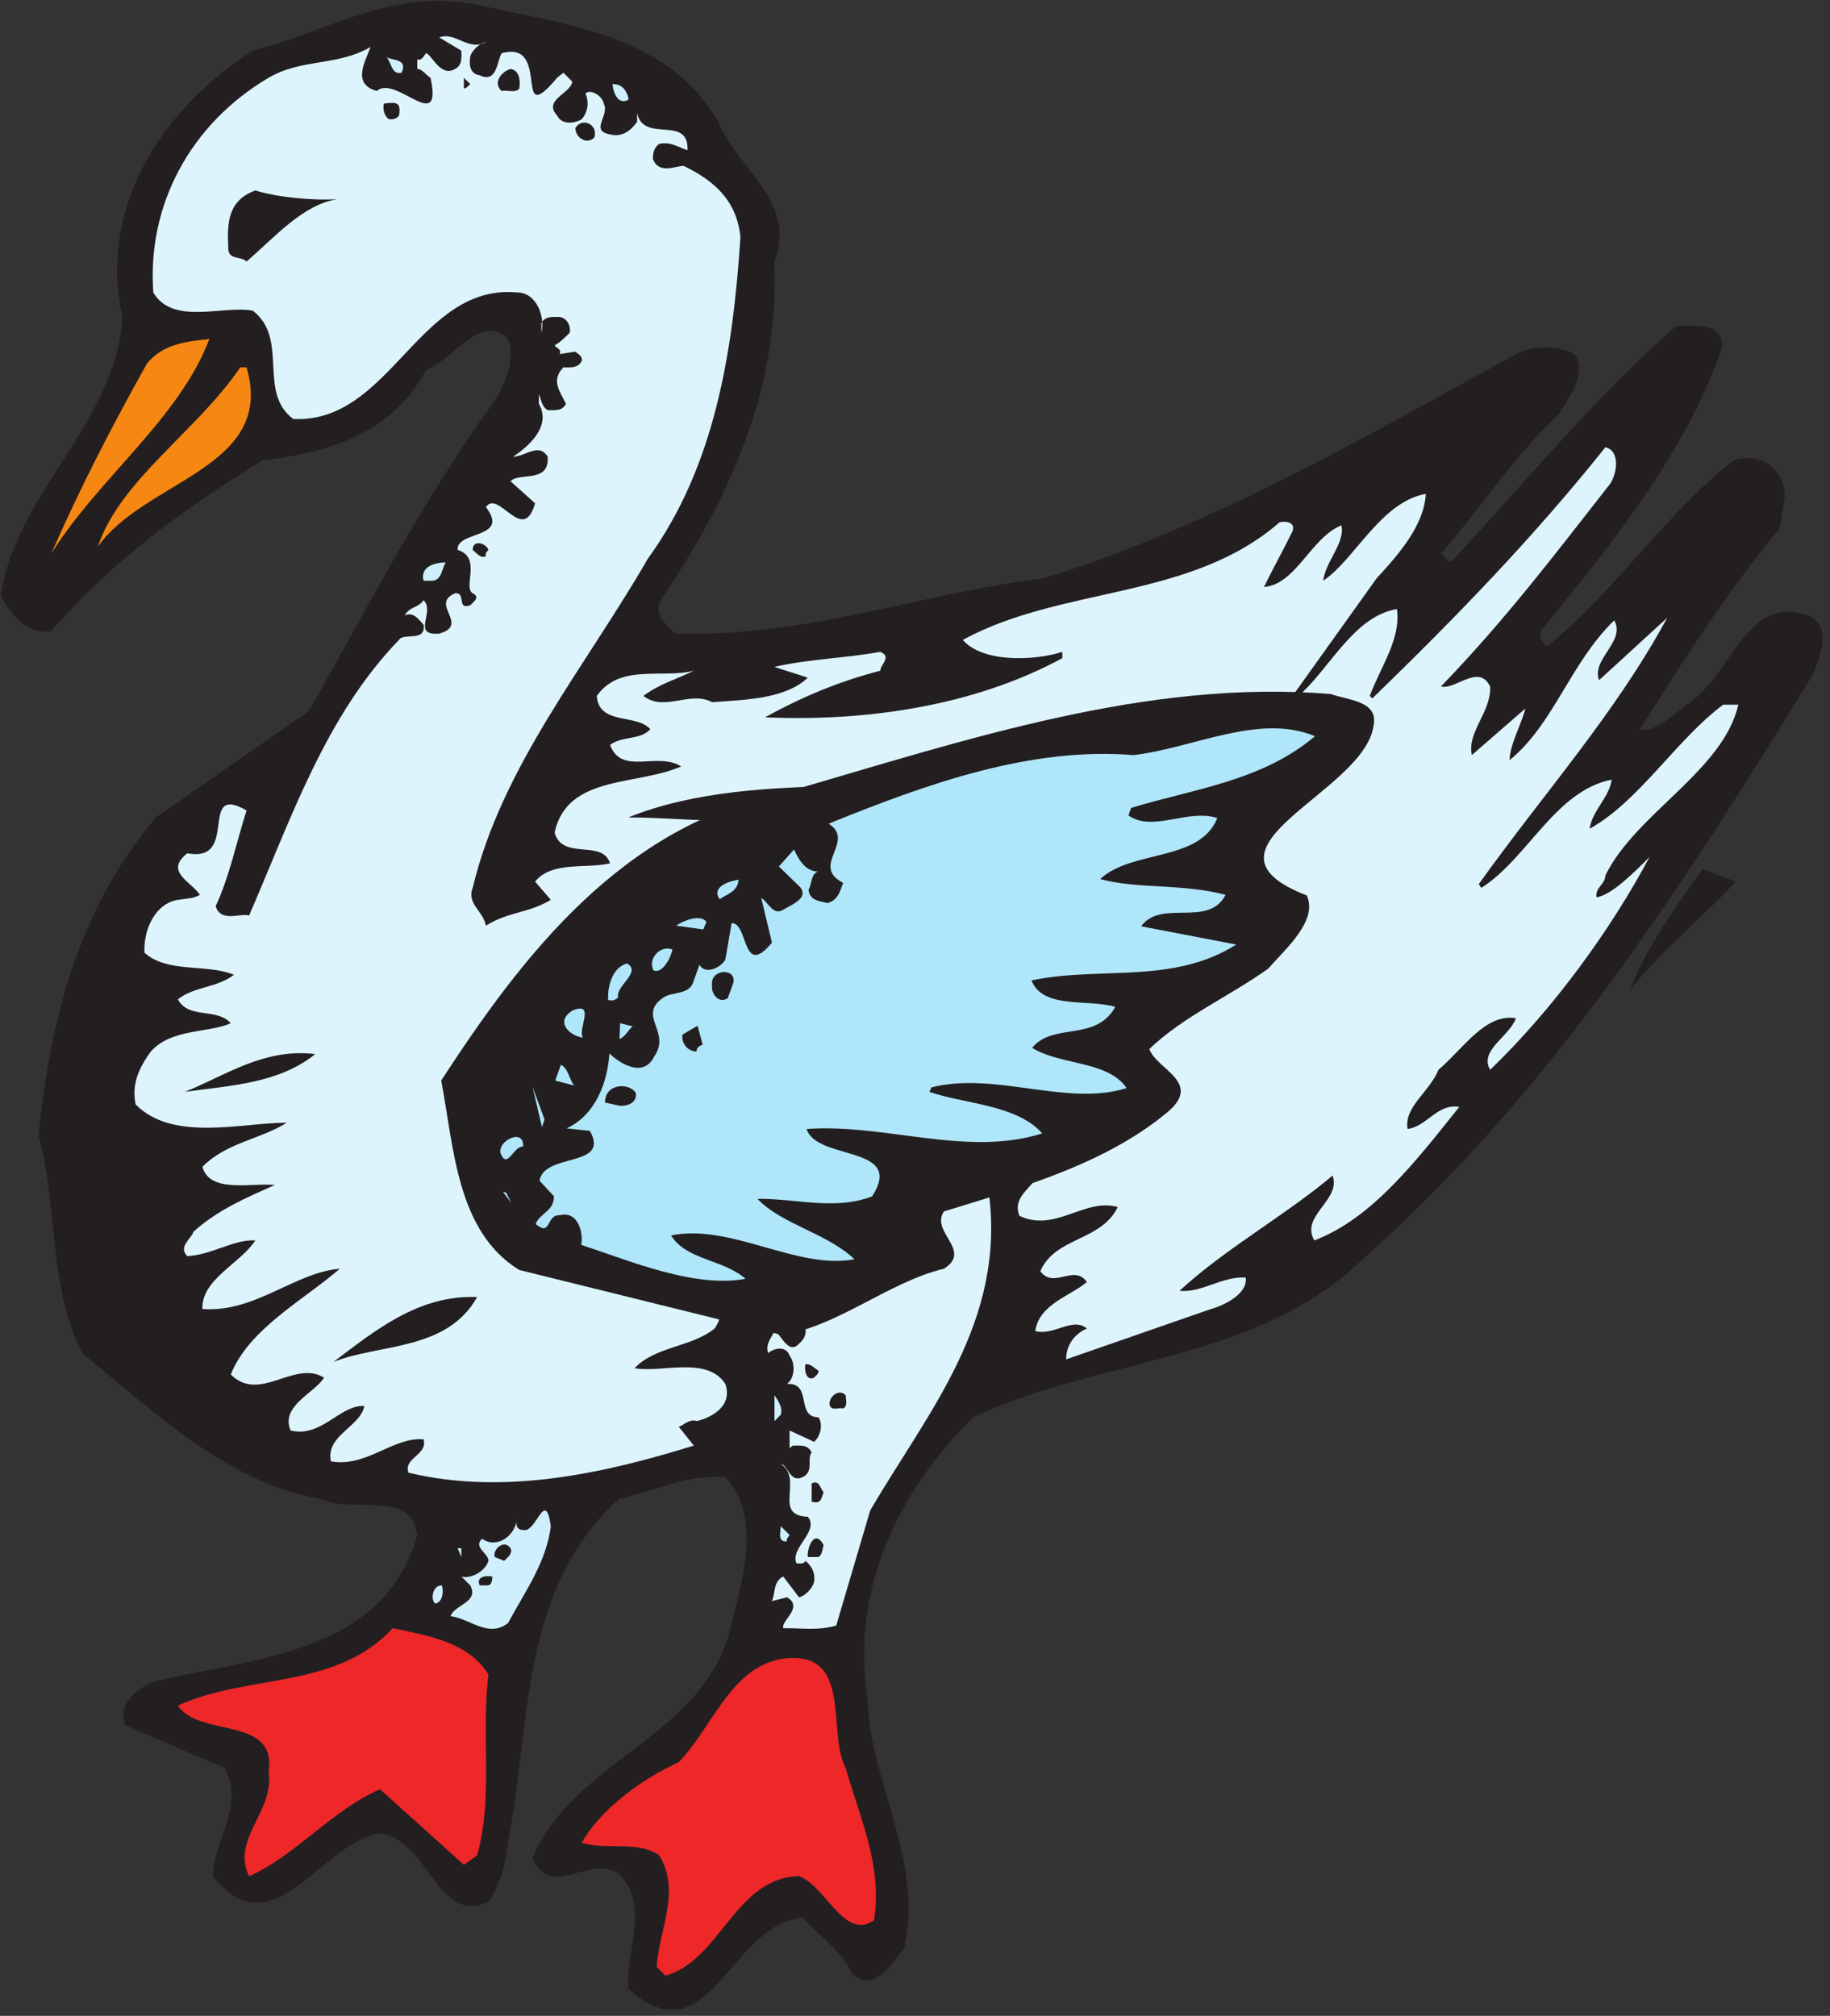
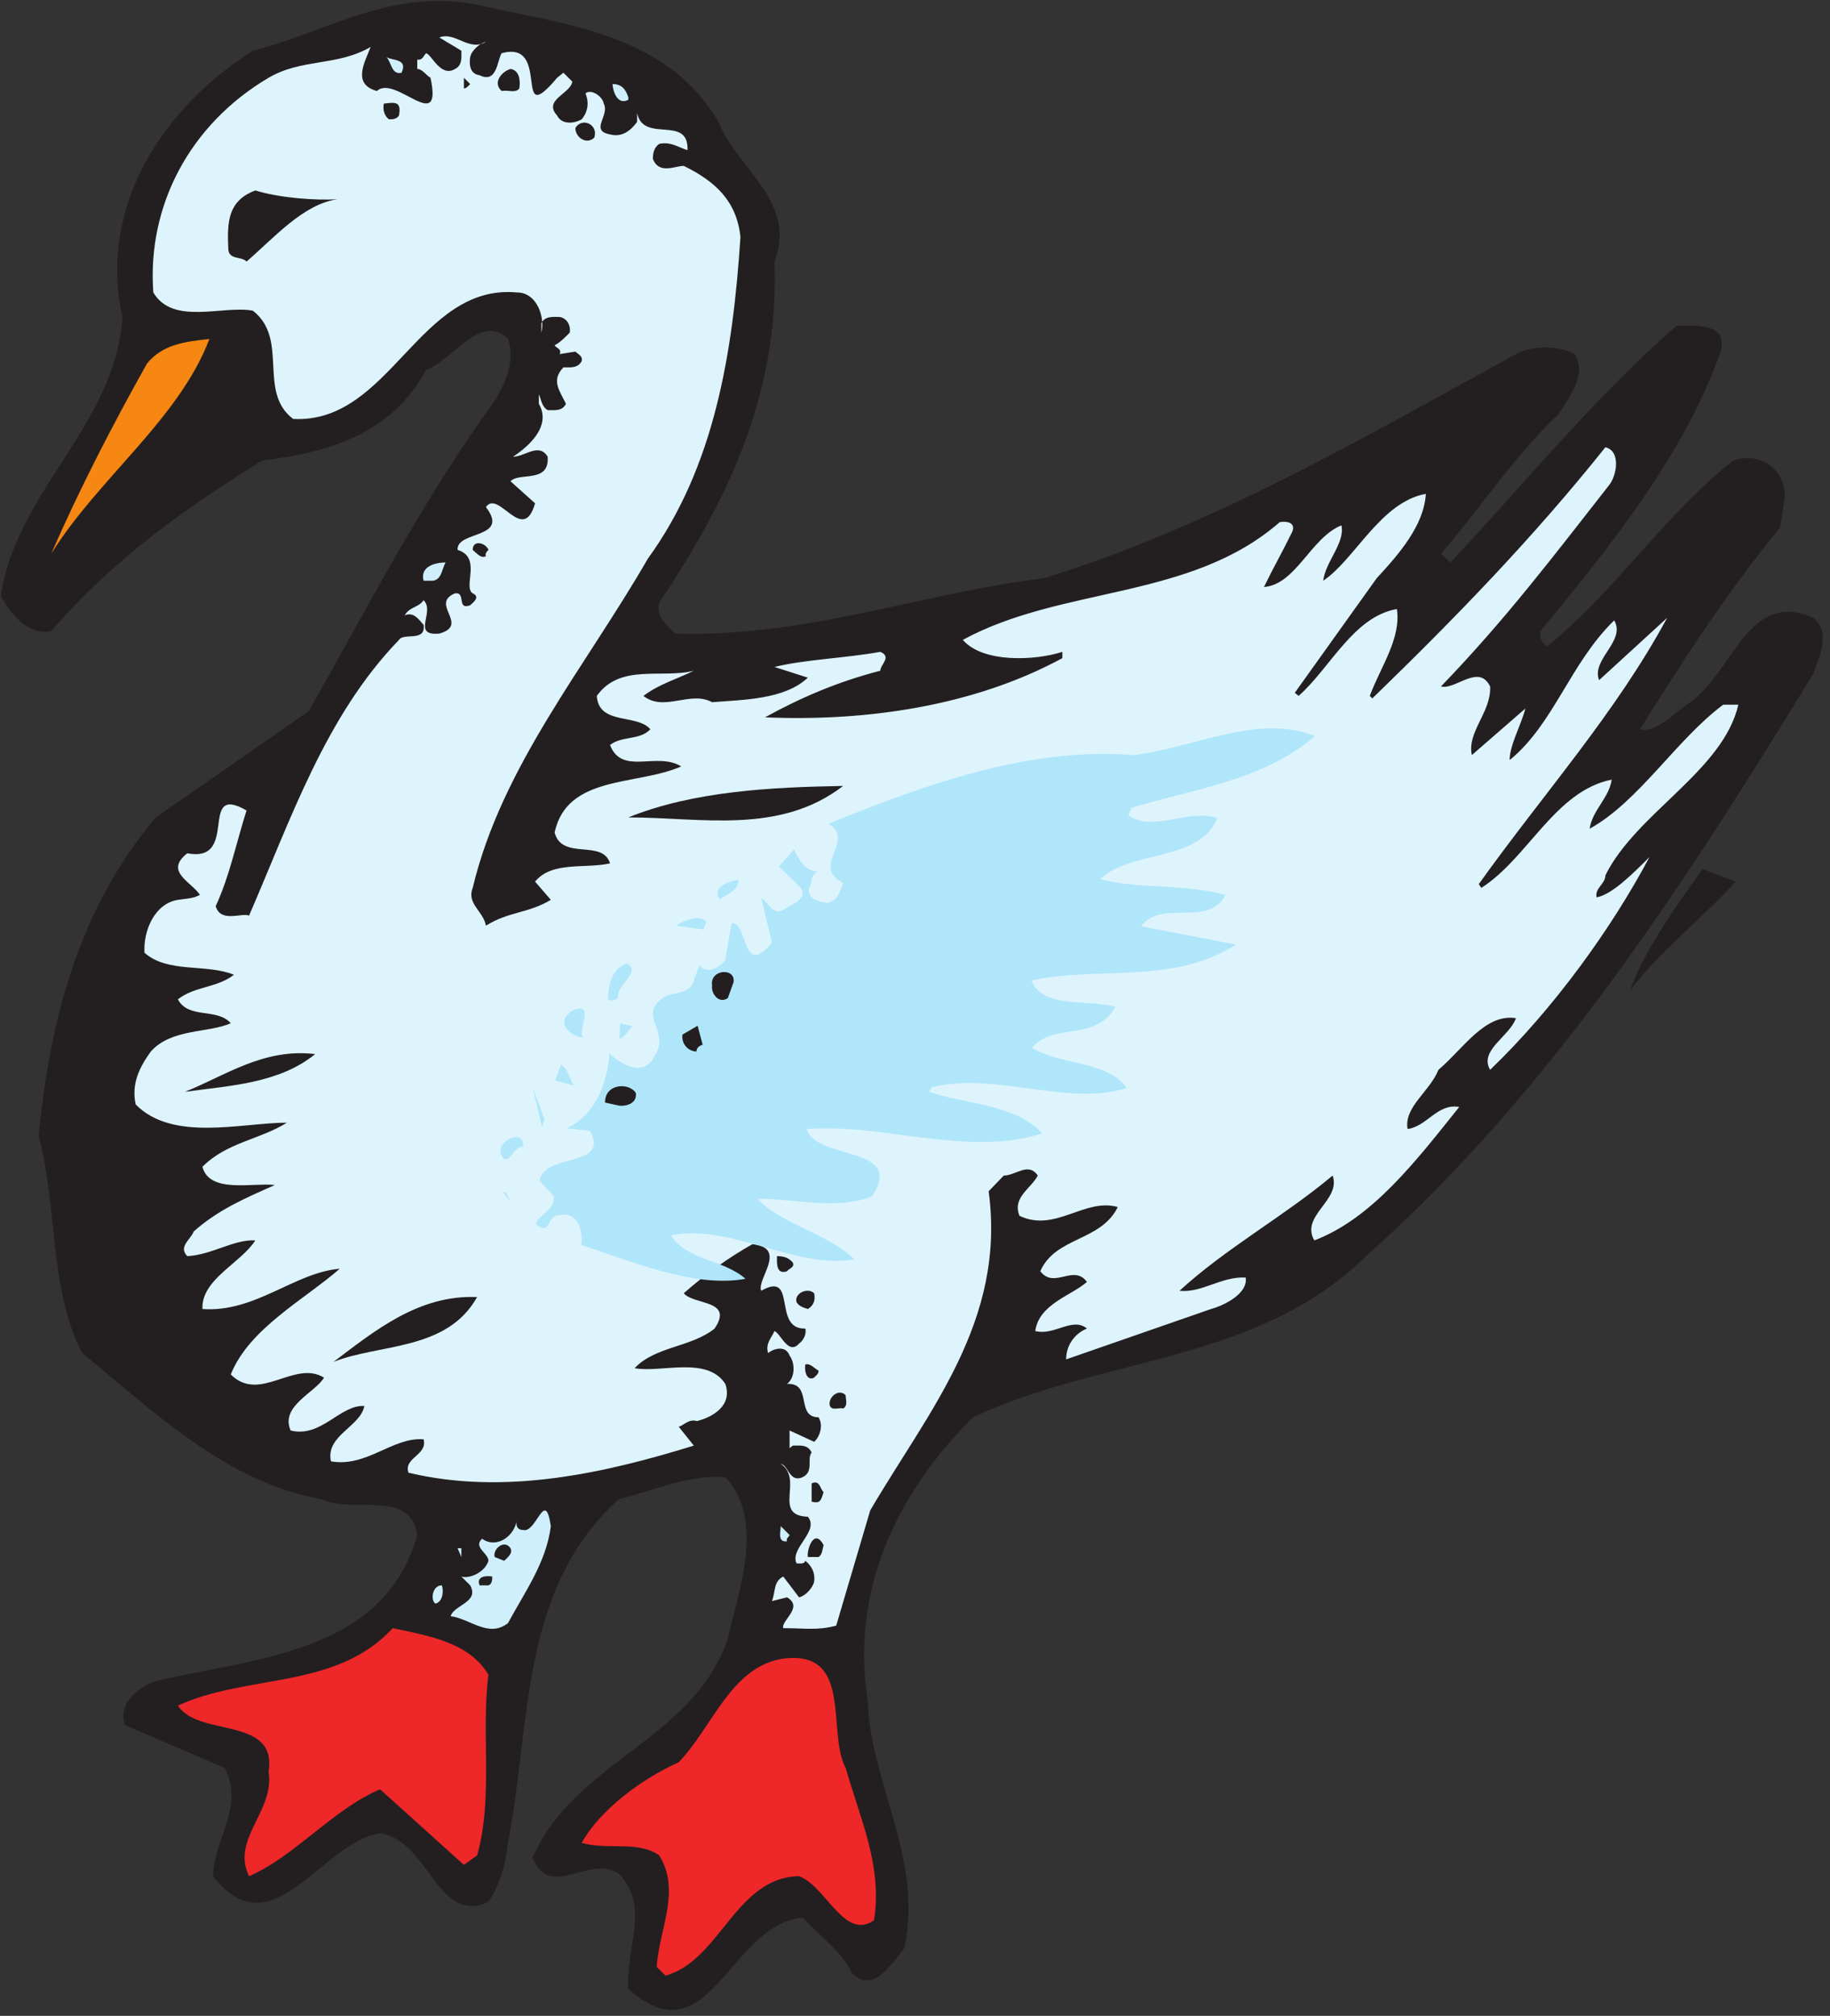
<svg xmlns="http://www.w3.org/2000/svg" xmlns:ns1="http://www.inkscape.org/namespaces/inkscape" xmlns:ns2="http://sodipodi.sourceforge.net/DTD/sodipodi-0.dtd" id="svg26409" version="1.1" ns1:version="0.48.1 " width="246.25" height="271.25" xml:space="preserve" ns2:docname="Goose_10.pdf">
  <rect width="100%" height="100%" fill="#333333" stroke="none" />
  <defs id="defs26413" />
  <ns2:namedview pagecolor="#ffffff" bordercolor="#666666" borderopacity="1" objecttolerance="10" gridtolerance="10" guidetolerance="10" ns1:pageopacity="0" ns1:pageshadow="2" ns1:window-width="640" ns1:window-height="480" id="namedview26411" showgrid="false" ns1:zoom="1.0728111" ns1:cx="123.125" ns1:cy="135.625" ns1:window-x="422" ns1:window-y="104" ns1:window-maximized="0" ns1:current-layer="g26417" />
  <g id="g26417" ns1:groupmode="layer" ns1:label="Goose_10" transform="matrix(1.25,0,0,-1.25,0,271.25)">
    <g id="g26419" transform="scale(0.24,0.24)">
      <path d="m 322.23,849.52 c 8.196,-20.891 35.606,-35.856 25.149,-62.676 2.262,-59.012 -20.91,-107.008 -51.711,-153.028 -1.695,-6.211 3.391,-9.882 7.066,-13.836 59.621,-1.695 109.918,18.071 165.586,24.848 74.883,23.149 142.7,62.676 211.649,100.512 7.062,3.953 19.215,3.953 26.277,0 5.652,-8.754 -1.976,-18.637 -7.062,-26.824 -19.782,-18.633 -34.758,-41.786 -52.844,-62.68 l 0,0 4.238,-3.949 0,0 c 31.649,33.597 64.711,74.254 101.445,106.156 8.196,0 23.172,1.695 19.782,-11.574 -16.391,-46.024 -48.321,-85.832 -80.817,-125.36 -0.566,-2.257 0,-5.082 3.11,-6.773 31.082,25.41 52.558,59.008 83.355,83.289 12.719,4.234 23.172,-4.52 23.172,-16.094 l 0,0 -2.258,-14.117 0,0 c -23.738,-28.797 -43.519,-59.574 -62.734,-90.348 7.066,-1.695 15.262,7.059 20.91,11.012 20.91,13.27 26.848,52.231 56.801,38.961 8.191,-6.492 2.543,-17.504 0,-25.129 C 757.109,510.434 696.922,415.57 612.715,340.75 564.113,292.754 493.754,295.578 436.391,268.473 401.633,233.746 381.57,190.266 389.199,141.422 390.332,104.434 414.352,70.273 405.59,30.18 400.223,24.25 392.027,9.289 382.137,19.168 c -4.52,9.883 -14.977,16.941 -22.039,24.848 -33.063,-2.824 -41.821,-64.375 -78.274,-31.906 -1.133,19.199 9.891,36.707 -4.238,51.668 -13.848,8.754 -30.52,-12.141 -38.715,7.059 18.652,43.48 72.34,52.797 87.598,98.535 5.086,22.024 16.672,53.363 -1.129,72.277 -17.52,1.129 -31.93,-6.21 -47.754,-9.878 C 232.938,191.395 238.309,131.539 227.852,77.613 226.723,67.731 224.461,59.262 219.094,51.074 195.922,40.625 192.531,78.742 170.488,81.848 144.211,78.176 122.172,28.484 95.609,62.648 c 0,16.094 14.411,31.34 5.086,48.563 l 0,0 -44.648,19.199 0,0 c -3.391,9.883 5.938,16.938 13.848,19.762 44.083,10.449 102.293,12.141 117.266,65.504 -2.824,20.89 -29.668,9.316 -42.949,16.094 -41.82,7.058 -74.883,38.96 -107.379,65.5 -14.976,29.082 -11.02,66.351 -19.496,97.406 5.086,52.797 18.367,102.488 52.559,142.863 l 0,0 68.665,47.715 0,0 c 26.562,46.867 50.863,94.582 83.359,139.191 4.805,7.907 9.324,17.789 5.934,27.668 -12.149,12.141 -24.301,-9.316 -36.735,-13.832 C 175.578,709.199 146.473,701.012 117.648,697.625 84.023,676.73 51.527,654.145 22.988,621.109 12.531,618.852 4.336,629.297 0.383,636.922 6.879,683.223 52.094,714 54.918,761.996 c -11.02,48.844 17.52,93.453 58.492,119.43 34.473,8.75 64.426,29.644 104.551,19.762 C 254.414,893 299.625,888.484 322.23,849.52 l 0,0" style="fill:#231f20;fill-opacity:1;fill-rule:nonzero;stroke:none" id="path26421" />
      <path d="m 217.961,885.379 c -2.824,-0.566 -6.496,-3.953 -7.063,-6.777 -0.566,-3.672 0,-7.625 4.239,-8.188 7.91,-3.953 7.91,7.059 9.89,9.883 22.606,6.211 4.52,-35.293 24.868,-11.012 l 0,0 2.824,2.258 3.957,-3.953 0,0 c -0.567,-5.363 -13.281,-8.188 -6.781,-15.246 2.257,-4.516 8.191,-3.387 11.019,-1.696 2.824,3.391 3.391,7.625 1.695,11.579 2.262,2.257 7.629,-1.129 8.196,-4.52 2.824,-5.363 -6.5,-12.137 2.824,-13.832 5.371,-1.414 9.324,1.695 12.152,5.645 l 0,3.953 c 2.824,-13.832 23.168,-0.563 22.606,-16.657 -3.957,1.129 -7.348,3.954 -12.719,2.825 -2.258,-1.696 -2.824,-3.953 -2.824,-6.778 2.824,-7.058 9.89,-3.105 13.847,-3.105 13.844,-6.778 23.735,-15.528 25.43,-31.906 -3.391,-51.95 -11.586,-103.051 -41.539,-144.274 -27.973,-48.562 -65.555,-93.168 -78.555,-147.66 -2.824,-7.059 4.805,-10.445 5.934,-16.941 10.457,6.496 18.652,5.363 29.105,11.578 l 0,0 -7.062,8.187 0,0 c 7.629,9.317 22.605,5.645 33.625,8.188 -3.391,11.011 -21.477,1.129 -24.867,13.832 5.652,25.976 37.019,20.894 56.797,29.648 -11.02,6.774 -26.559,-4.238 -31.93,9.598 5.371,4.234 13.281,1.976 18.086,7.058 -5.934,7.059 -23.172,1.696 -24.02,14.965 10.453,14.68 29.106,7.621 43.516,11.293 -7.348,-3.672 -15.543,-5.929 -22.606,-11.293 9.325,-7.343 20.911,2.539 30.801,-2.824 13.844,1.129 32.496,1.129 42.949,11.012 l 0,0 -14.976,4.797 0,0 c 13.848,3.39 31.934,3.953 47.473,6.777 5.371,-2.258 0,-5.648 0,-8.469 -18.649,-4.801 -35.321,-11.859 -51.711,-20.894 45.496,-1.977 93.816,5.082 133.375,26.539 l 0,2.824 c -12.153,-3.953 -35.606,-5.082 -44.649,5.363 44.649,24.282 102.012,17.789 142.137,52.797 2.824,0.567 7.344,0 5.652,-4.234 -3.957,-8.188 -8.761,-16.656 -12.718,-24.844 14.41,1.129 20.91,22.02 34.757,27.668 1.696,-7.906 -7.062,-16.094 -8.195,-24.844 14.129,9.317 25.715,35.289 46.059,38.961 -0.848,-14.117 -11.868,-26.824 -22.039,-37.832 l 0,0 -36.735,-51.387 1.695,-1.41 0,0 c 14.129,12.422 24.583,35.574 44.083,38.961 1.976,-13.269 -7.348,-25.976 -12.153,-38.961 l 0,0 1.133,-1.129 0,0 c 37.863,36.703 72.055,71.993 104.551,112.653 7.062,-1.696 5.086,-12.707 1.695,-16.942 -25.434,-32.468 -46.344,-60.136 -75.449,-90.347 6.5,-1.696 16.957,10.445 22.043,0 0.562,-11.578 -10.457,-20.328 -8.195,-30.778 l 0,0 24.019,20.895 0,0 c -1.98,-7.621 -7.066,-16.375 -7.066,-23.153 19.781,16.094 27.129,43.481 46.906,62.68 5.371,-9.316 -10.453,-17.504 -6.781,-26.82 l 0,0 30.519,27.949 0,0 c -23.172,-42.914 -55.668,-79.055 -84.488,-119.43 l 0,0 1.129,-1.691 0,0 c 20.91,13.27 33.062,43.48 58.492,48.562 -1.129,-8.187 -8.758,-13.835 -9.891,-22.023 22.043,12.141 38.996,40.09 59.907,55.621 l 6.781,0 0,0 c -6.781,-29.644 -45.777,-48.562 -59.621,-76.515 0,-3.954 -4.805,-5.645 -3.957,-9.879 6.781,1.129 16.105,10.445 23.734,18.066 -16.953,-31.902 -42.949,-68.043 -71.488,-95.43 -5.086,8.754 8.758,14.965 11.586,23.153 -13.848,2.261 -23.739,-13.832 -34.758,-23.153 -3.957,-9.879 -15.543,-16.656 -13.848,-26.539 8.762,1.129 13.282,11.578 23.172,9.883 -19.215,-24 -38.992,-49.973 -64.988,-59.855 -6.5,11.011 12.148,18.07 8.191,29.082 -21.476,-18.071 -47.754,-32.469 -68.664,-51.668 9.891,-1.129 18.649,6.492 29.672,5.929 1.129,-7.058 -9.328,-12.425 -15.543,-14.117 l 0,0 -64.992,-22.59 0,0 c 0,6.496 3.957,11.578 9.324,13.836 -6.496,5.364 -14.691,-3.386 -23.172,-1.129 1.7,12.141 16.11,15.813 23.172,22.024 -5.933,8.187 -14.691,-3.391 -20.91,4.797 6.781,15.531 27.129,13.269 34.758,28.8 -14.977,4.235 -27.977,-11.578 -44.082,-3.953 -3.391,8.188 5.086,12.141 8.195,18.071 -4.238,6.211 -9.891,0 -15.262,0 l 0,0 -6.781,-7.059 0,0 c 7.914,-58.445 -27.406,-99.102 -53.121,-143.144 l 0,0 -15.258,-51.668 0,0 c -8.48,-2.258 -13.847,-1.129 -23.738,-1.129 -1.129,3.386 9.324,9.316 1.695,13.832 l 0,0 -6.781,-1.692 0,0 c 1.695,4.235 0.566,8.75 5.086,11.008 l 0,0 7.066,-9.316 0,0 c 2.825,0.566 6.215,4.234 6.782,7.058 0.562,3.953 -1.133,7.059 -3.957,9.317 -0.567,-1.692 -2.825,-1.129 -3.957,-1.129 -3.11,6.777 10.457,14.402 5.085,20.894 -16.105,0.567 -1.695,16.657 -12.148,23.715 3.391,-0.562 3.953,-8.75 9.891,-5.93 5.086,2.543 1.695,8.188 3.953,11.012 -1.696,3.672 -5.086,3.106 -8.477,3.106 l 0,0 -1.414,-1.129 0,7.906 11.024,-5.082 0,0 c 2.543,2.258 4.238,7.34 1.976,11.012 -10.457,0 -2.543,15.527 -14.129,14.965 3.672,2.82 3.672,9.316 1.129,12.703 -1.691,4.8 -7.344,3.105 -9.605,1.129 -1.414,4.234 1.695,7.058 2.824,9.882 2.828,-1.129 6.219,-11.011 11.023,-5.648 2.258,1.695 3.391,4.519 2.825,6.777 -14.977,-0.566 -3.391,26.258 -19.782,16.942 -2.261,5.082 12.153,19.199 -3.957,20.89 -10.453,-5.929 -20.91,-13.269 -30.797,-22.019 4.52,-5.367 22.606,-2.824 13.844,-15.813 -10.453,-8.468 -26.562,-7.906 -35.887,-17.785 11.586,-2.262 32.497,5.645 40.692,-7.058 3.39,-9.883 -5.934,-14.965 -12.715,-16.661 -3.676,1.129 -5.934,-1.976 -8.195,-2.539 l 0,0 6.781,-8.472 0,0 c -39.277,-12.141 -84.488,-22.586 -128.004,-12.141 -2.262,6.777 8.758,7.906 6.781,14.965 -13.847,1.129 -25.433,-12.703 -41.539,-9.883 -2.543,11.578 13.281,15.531 14.977,24.848 -11.02,0.562 -19.215,-14.399 -33.063,-11.012 -4.8,11.012 11.024,16.941 14.977,23.715 -13.281,8.187 -28.82,-11.574 -41.82,1.414 8.195,20.609 33.062,33.598 48.886,47.433 -20.347,-1.695 -37.867,-19.765 -61.601,-18.07 -0.566,13.27 16.953,20.328 23.734,30.774 -9.605,0.566 -19.496,-6.493 -30.516,-7.059 -4.238,4.234 1.695,7.625 2.824,11.012 11.02,9.883 23.738,15.246 36.453,20.894 -9.891,1.129 -29.387,-3.953 -32.496,8.184 11.019,11.012 25.715,12.14 37.863,19.765 -20.344,0 -51.145,-8.753 -67.816,8.188 -1.977,9.316 1.695,16.66 6.781,23.715 9.324,10.449 25.715,8.191 35.887,12.707 -6.215,7.058 -18.93,1.695 -23.735,10.73 7.629,5.926 17.52,5.078 25.149,11.008 -12.434,5.086 -29.672,0.567 -40.125,9.883 -0.566,9.883 4.519,22.023 14.977,23.719 3.672,0.562 7.062,0.562 9.891,2.258 -3.957,5.929 -16.109,10.445 -5.652,18.632 23.735,-4.515 4.52,31.903 26.563,19.2 C 106.063,526.527 102.957,511 96.738,497.73 99,490.105 108.324,494.906 111.715,493.496 c 18.648,42.914 34.191,89.5 67.254,123.66 1.976,3.391 12.148,-1.129 11.019,6.778 -2.261,2.543 -4.523,5.929 -8.476,4.234 2.258,3.953 6.215,3.391 8.476,6.777 5.367,-5.082 -5.652,-16.093 7.063,-14.965 13.847,3.954 -4.52,13.27 7.066,18.071 5.086,0.566 0.563,-7.621 6.781,-5.363 1.129,1.128 4.805,3.667 1.129,5.363 -4.519,2.824 4.239,16.094 -6.781,19.48 -0.566,8.754 23.738,4.801 12.715,19.199 5.652,8.188 16.672,-17.222 22.043,1.696 l 0,0 -11.02,9.879 0,0 c 3.954,4.238 17.52,-1.129 16.668,11.011 -3.953,6.497 -10.172,0 -15.539,0 6.5,4.239 17.52,13.555 11.586,23.719 l 0,4.235 c 1.129,-2.258 1.129,-5.364 3.953,-7.059 3.11,0 6.5,-0.566 8.196,2.824 -2.825,5.93 -6.782,10.445 -1.129,16.375 2.824,0 6.5,-0.566 8.195,2.824 0.566,2.258 -1.695,3.106 -2.828,4.235 l 0,0 -7.063,-1.129 0,0 c 1.129,2.258 -1.695,2.82 -2.261,3.953 2.261,1.129 4.523,3.387 6.781,5.645 0.566,3.105 -1.129,6.496 -4.52,7.058 -2.824,0 -6.5,0.567 -8.195,-2.824 l 0,-4.234 c 1.695,6.496 -1.695,18.07 -11.019,18.07 -44.082,3.953 -56.797,-59.008 -100.313,-56.75 -16.109,12.14 -1.695,35.855 -18.086,48.562 -13.281,2.539 -35.887,-6.777 -44.644,8.188 -2.828,38.961 16.387,75.383 51.707,96.277 14.98,8.754 30.804,5.082 45.777,13.832 -2.258,-6.211 -8.758,-16.656 2.828,-19.762 8.195,7.622 29.668,-20.328 24.02,5.93 -1.981,1.129 -3.676,3.953 -5.938,3.953 l 0,4.235 c 2.262,-0.567 2.828,1.695 3.957,2.824 2.543,-0.567 6.5,-11.012 13,-7.059 3.391,1.692 2.824,5.364 2.824,8.188 l 0,0 -9.89,5.929 0,0 c 7.066,2.821 13.281,-6.496 20.91,-1.976 l 0,0" style="fill:#def4fd;fill-opacity:1;fill-rule:nonzero;stroke:none" id="path26423" />
      <path d="m 180.098,871.543 c -4.52,-1.129 -4.52,4.801 -6.782,7.059 2.262,-1.696 9.891,-0.563 6.782,-7.059 l 0,0" style="fill:#cfeffc;fill-opacity:1;fill-rule:nonzero;stroke:none" id="path26425" />
      <path d="m 232.938,864.484 c -1.696,-2.257 -5.086,-0.562 -7.911,-1.129 -4.238,3.672 0,8.754 3.957,9.883 3.954,-0.566 4.52,-5.082 3.954,-8.754 l 0,0" style="fill:#231f20;fill-opacity:1;fill-rule:nonzero;stroke:none" id="path26427" />
      <path d="m 210.898,866.461 c -0.566,-0.563 -1.695,-1.977 -2.828,-1.977 l 0,4.801 2.828,-2.824 0,0" style="fill:#231f20;fill-opacity:1;fill-rule:nonzero;stroke:none" id="path26429" />
      <path d="m 281.824,860.531 0,-1.129 c -5.371,-2.824 -7.066,5.082 -7.066,7.059 4.242,0 5.933,-2.539 7.066,-5.93 l 0,0" style="fill:#cfeffc;fill-opacity:1;fill-rule:nonzero;stroke:none" id="path26431" />
      <path d="m 178.969,852.344 c -1.133,-1.696 -2.828,-1.696 -4.524,-1.696 -2.257,1.696 -2.824,4.801 -2.257,7.059 5.085,0.566 7.91,1.133 6.781,-5.363 l 0,0" style="fill:#231f20;fill-opacity:1;fill-rule:nonzero;stroke:none" id="path26433" />
      <path d="m 266.566,842.461 c -3.394,-3.387 -8.48,0 -8.48,4.238 2.828,5.082 10.457,1.692 8.48,-4.238 l 0,0" style="fill:#231f20;fill-opacity:1;fill-rule:nonzero;stroke:none" id="path26435" />
      <path d="m 151.277,814.793 c -15.261,-2.258 -27.976,-16.941 -40.691,-27.949 -2.262,2.539 -8.195,0.562 -8.195,5.926 -0.567,12.14 0,21.46 12.148,25.976 11.024,-3.387 26.848,-4.516 36.738,-3.953 l 0,0" style="fill:#231f20;fill-opacity:1;fill-rule:nonzero;stroke:none" id="path26437" />
      <path d="M 93.914,752.113 C 80.352,716.258 43.898,689.438 22.988,655.836 c 12.715,29.082 27.41,57.598 42.949,85.266 7.066,8.753 17.52,9.882 27.977,11.011 l 0,0" style="fill:#f68712;fill-opacity:1;fill-rule:nonzero;stroke:none" id="path26439" />
-       <path d="m 110.586,739.41 c 13.281,-45.176 -45.777,-50.539 -66.688,-80.465 9.891,29.926 44.645,51.95 63.86,80.465 l 2.828,0 0,0" style="fill:#f68712;fill-opacity:1;fill-rule:nonzero;stroke:none" id="path26441" />
+       <path d="m 110.586,739.41 l 2.828,0 0,0" style="fill:#f68712;fill-opacity:1;fill-rule:nonzero;stroke:none" id="path26441" />
      <path d="m 219.094,657.531 c -0.567,-0.562 -1.696,-1.695 -1.133,-2.824 -2.258,-1.129 -3.957,1.129 -5.934,2.824 0,4.801 5.934,3.106 7.067,0 l 0,0" style="fill:#231f20;fill-opacity:1;fill-rule:nonzero;stroke:none" id="path26443" />
      <path d="m 199.879,651.887 c -1.695,-2.824 -1.695,-7.625 -5.652,-8.188 l -4.239,0 0,0 c -1.695,6.492 5.367,8.188 9.891,8.188 l 0,0" style="fill:#cfeffc;fill-opacity:1;fill-rule:nonzero;stroke:none" id="path26445" />
      <path d="m 378.18,551.656 c -28.539,-22.023 -63.86,-14.117 -96.356,-14.117 29.387,11.859 64.426,13.551 96.356,14.117 l 0,0" style="fill:#231f20;fill-opacity:1;fill-rule:nonzero;stroke:none" id="path26447" />
      <path d="m 778.586,508.742 c -14.41,-15.812 -33.629,-30.777 -47.473,-48.847 6.5,18.07 20.344,37.269 32.496,54.492 l 0,0 14.977,-5.645 0,0" style="fill:#231f20;fill-opacity:1;fill-rule:nonzero;stroke:none" id="path26449" />
      <path d="m 141.387,431.379 c -16.391,-13.27 -38.43,-14.117 -58.496,-16.938 17.804,7.059 35.324,19.762 58.496,16.938 l 0,0" style="fill:#231f20;fill-opacity:1;fill-rule:nonzero;stroke:none" id="path26451" />
      <path d="m 355.574,337.926 c 1.129,-2.258 -1.976,-2.821 -2.543,-3.953 -5.086,-1.692 -4.519,3.953 -4.519,6.777 2.824,0 5.086,-0.566 7.062,-2.824 l 0,0" style="fill:#231f20;fill-opacity:1;fill-rule:nonzero;stroke:none" id="path26453" />
      <path d="m 365.184,324.094 c 0.562,-2.824 0,-5.367 -2.829,-7.059 -1.695,0.563 -3.953,1.129 -5.085,3.106 -1.129,3.953 5.085,6.773 7.914,3.953 l 0,0" style="fill:#231f20;fill-opacity:1;fill-rule:nonzero;stroke:none" id="path26455" />
      <path d="m 214.004,322.398 c -13.563,-24.281 -44.078,-20.894 -64.426,-29.082 18.367,13.836 38.149,30.211 64.426,29.082 l 0,0" style="fill:#231f20;fill-opacity:1;fill-rule:nonzero;stroke:none" id="path26457" />
      <path d="m 367.16,289.363 c 0,-1.691 -1.414,-2.258 -1.976,-3.105 -3.391,-1.692 -4.524,3.105 -3.957,5.93 2.261,0.566 3.957,-1.692 5.933,-2.825 l 0,0" style="fill:#231f20;fill-opacity:1;fill-rule:nonzero;stroke:none" id="path26459" />
      <path d="m 379.313,278.355 c 0,-1.695 1.128,-4.8 -1.133,-5.929 -1.977,0.562 -4.801,-1.129 -5.934,1.129 -1.129,3.668 3.957,8.187 7.067,4.8 l 0,0" style="fill:#231f20;fill-opacity:1;fill-rule:nonzero;stroke:none" id="path26461" />
-       <path d="m 350.207,269.602 -2.828,-2.825 0,11.578 c 1.133,-1.695 3.957,-5.367 2.828,-8.753 l 0,0" style="fill:#cfeffc;fill-opacity:1;fill-rule:nonzero;stroke:none" id="path26463" />
      <path d="m 369.422,234.875 c -1.133,-3.105 -1.133,-5.367 -5.371,-4.234 l 0,8.187 c 3.676,1.692 3.676,-2.262 5.371,-3.953 l 0,0" style="fill:#231f20;fill-opacity:1;fill-rule:nonzero;stroke:none" id="path26465" />
      <path d="m 247.066,219.629 c -1.976,-16.094 -11.586,-29.363 -19.214,-43.481 -8.758,-6.777 -16.954,1.977 -25.715,3.106 1.414,5.082 13,6.211 8.761,13.836 l 0,0 -3.957,3.949 0,0 c 3.391,-1.129 10.457,1.695 12.153,7.059 0,3.39 -7.067,6.215 -2.828,9.882 6.781,-4.8 14.976,1.696 15.543,8.754 -0.567,-2.543 0,-4.8 2.824,-4.8 5.933,-1.696 9.89,19.199 12.433,1.695 l 0,0" style="fill:#cfeffc;fill-opacity:1;fill-rule:nonzero;stroke:none" id="path26467" />
      <path d="m 354.16,215.676 c -0.562,-1.129 -1.691,-1.696 -1.129,-2.824 -4.519,-0.563 -2.824,4.519 -2.824,6.777 l 0,0 3.953,-3.953 0,0" style="fill:#cfeffc;fill-opacity:1;fill-rule:nonzero;stroke:none" id="path26469" />
      <path d="m 369.422,211.156 c -0.567,-1.976 -0.567,-4.234 -2.262,-5.363 l -4.805,0 0,0 c -0.562,3.387 2.829,13.27 7.067,5.363 l 0,0" style="fill:#231f20;fill-opacity:1;fill-rule:nonzero;stroke:none" id="path26471" />
      <path d="m 228.984,209.746 c 1.129,-2.258 -1.132,-3.953 -2.828,-5.648 l 0,0 -4.238,1.695 0,0 c -1.129,3.387 4.238,8.187 7.066,3.953 l 0,0" style="fill:#231f20;fill-opacity:1;fill-rule:nonzero;stroke:none" id="path26473" />
      <path d="m 206.941,205.793 -1.695,3.953 1.695,0 0,-3.953" style="fill:#cfeffc;fill-opacity:1;fill-rule:nonzero;stroke:none" id="path26475" />
      <path d="m 220.789,197.039 c 0,-1.129 0,-3.387 -1.695,-3.949 l -3.957,0 0,0 c -1.696,3.949 2.824,4.515 5.652,3.949 l 0,0" style="fill:#231f20;fill-opacity:1;fill-rule:nonzero;stroke:none" id="path26477" />
      <path d="m 198.184,193.09 c 0.562,-1.133 1.129,-7.059 -2.829,-8.188 -2.257,1.129 -1.695,8.188 2.829,8.188 l 0,0" style="fill:#cfeffc;fill-opacity:1;fill-rule:nonzero;stroke:none" id="path26479" />
      <path d="m 219.094,152.996 c -3.391,-25.976 2.258,-55.055 -5.09,-81.031 l 0,0 -5.934,-4.234 -37.582,33.879 0,0 c -20.91,-8.75 -38.429,-30.207 -58.773,-38.961 -8.195,16.656 11.586,29.082 8.758,46.868 3.957,25.129 -31.364,15.246 -40.688,29.644 31.367,14.403 70.926,7.059 96.356,34.731 15.824,-3.391 34.191,-6.211 42.953,-20.895 l 0,0" style="fill:#ee2729;fill-opacity:1;fill-rule:nonzero;stroke:none" id="path26481" />
      <path d="m 379.313,111.211 c 6.214,-22.023 16.671,-44.047 12.714,-68.324 -13.281,-9.32 -21.476,15.246 -33.625,19.762 -28.543,-0.562 -35.324,-37.832 -59.906,-44.609 l 0,0 -3.957,3.953 0,0 c 1.129,16.941 11.02,34.164 1.129,49.973 -9.324,6.777 -23.734,2.262 -34.754,5.649 8.195,14.68 26.563,28.516 43.516,36.137 14.976,15.531 23.172,42.07 45.777,46.305 33.059,5.082 20.344,-32.469 29.106,-48.844 l 0,0" style="fill:#ee2729;fill-opacity:1;fill-rule:nonzero;stroke:none" id="path26483" />
-       <path d="m 616.105,578.762 c -3.953,-30.211 -85.335,-54.774 -29.953,-76.235 5.09,-11.293 -9.324,-23.714 -17.234,-32.75 -17.238,-12.422 -38.148,-21.457 -53.406,-36.136 3.39,-9.321 24.301,-14.965 7.91,-28.52 -28.258,-23.433 -66.402,-33.879 -100.031,-44.324 -6.215,-9.317 13,-17.504 0,-25.692 -24.864,-5.929 -48.036,-26.257 -72.903,-29.648 l 0,0 -117.55,29.082 0,0 c -28.258,17.223 -29.387,55.621 -35.04,84.984 36.172,55.618 81.383,115.192 154.571,129.309 81.379,23.715 162.195,50.82 244.422,44.043 7.914,-2.82 21.476,-3.105 19.214,-14.113 l 0,0" style="fill:#231f20;fill-opacity:1;fill-rule:nonzero;stroke:none" id="path26485" />
      <path d="m 589.828,573.961 c -24.019,-20.328 -55.101,-23.719 -82.512,-32.188 l 0,0 -1.128,-3.386 0,0 c 11.019,-7.625 26.277,3.105 39.839,-1.129 -7.91,-19.766 -38.429,-14.117 -52.558,-27.387 16.672,-4.519 37.301,-1.976 56.234,-7.058 -7.629,-14.965 -28.824,-1.696 -37.867,-14.118 l 0,0 42.668,-8.187 0,0 c -28.539,-18.07 -61.316,-9.602 -91.836,-16.094 5.09,-12.988 25.148,-8.187 37.582,-11.859 -8.758,-15.809 -27.691,-6.778 -37.297,-18.352 12.434,-7.906 33.906,-5.644 42.383,-18.07 -26.844,-8.469 -59.055,7.625 -87.594,0.285 l 0,0 -0.847,-1.977 0,0 c 14.972,-5.367 39.277,-5.648 50.578,-18.636 -33.625,-10.727 -70.641,4.519 -105.68,1.976 4.52,-14.398 44.363,-7.058 29.387,-30.207 -16.672,-6.496 -34.758,-0.847 -51.43,-1.133 11.02,-11.574 31.082,-15.246 43.516,-27.101 -25.996,-4.801 -55.102,16.094 -82.227,10.726 6.5,-11.011 23.453,-10.726 33.344,-19.48 -22.891,-4.234 -51.43,7.906 -73.754,15.246 1.133,3.672 -0.563,15.527 -9.606,13.27 -6.214,0.281 -3.671,-9.883 -10.738,-3.954 1.695,4.801 8.195,5.649 8.195,12.426 l 0,0 -6.5,7.055 0,0 c 2.262,12.707 31.93,5.648 22.606,22.305 l 0,0 -10.453,1.132 0,0 c 12.996,5.926 18.367,20.61 19.215,33.598 2.824,-2.824 14.691,-12.141 20.062,-1.414 7.91,11.293 -7.914,18.352 4.238,26.539 4.239,2.824 11.868,0.848 13.563,7.625 l 0,0 2.543,7.059 0,0 c 2.262,-4.52 9.324,-1.696 11.586,2.257 l 0,0 2.824,16.375 0,0 c 7.633,0.286 4.524,-25.125 18.086,-8.75 l 0,0 -4.805,20.043 0,0 c 3.11,-1.691 5.371,-8.468 10.172,-5.082 3.957,2.262 11.024,5.082 7.348,9.883 l 0,0 -9.606,9.317 6.782,7.625 0,0 c 1.695,-3.672 4.804,-9.883 10.738,-9.883 -3.391,-1.41 -2.543,-5.363 -4.238,-8.188 0.562,-4.8 4.8,-5.082 8.476,-5.929 4.805,1.129 5.653,5.363 7.063,9.035 -14.977,7.625 5.933,18.633 -6.5,26.539 45.215,18.351 90.707,34.445 136.765,30.773 26.844,3.11 56.235,18.918 81.383,8.473 l 0,0" style="fill:#b0e6fa;fill-opacity:1;fill-rule:nonzero;stroke:none" id="path26487" />
      <path d="m 331.273,509.586 c -0.281,-5.363 -5.367,-6.492 -8.476,-8.75 -3.957,5.644 4.519,8.187 8.476,8.75 l 0,0" style="fill:#b0e6fa;fill-opacity:1;fill-rule:nonzero;stroke:none" id="path26489" />
      <path d="m 316.863,490.672 -1.414,-3.391 -12.148,1.696 0,0 c 3.105,2.257 11.019,5.363 13.562,1.695 l 0,0" style="fill:#b0e6fa;fill-opacity:1;fill-rule:nonzero;stroke:none" id="path26491" />
-       <path d="m 301.602,478.25 c -0.848,-4.238 -4.801,-11.012 -8.477,-9.32 -2.824,5.367 3.391,11.578 8.477,9.32 l 0,0" style="fill:#b0e6fa;fill-opacity:1;fill-rule:nonzero;stroke:none" id="path26493" />
      <path d="m 329.012,463.566 -2.543,-7.058 0,0 c -3.953,-2.824 -7.629,1.976 -7.063,5.648 -1.129,7.34 10.739,8.188 9.606,1.41 l 0,0" style="fill:#231f20;fill-opacity:1;fill-rule:nonzero;stroke:none" id="path26495" />
      <path d="m 277.301,456.789 c -1.41,-1.129 -2.258,-1.691 -4.52,-1.129 -0.281,5.363 1.414,14.399 8.477,16.379 6.781,-3.953 -5.367,-10.168 -3.957,-15.25 l 0,0" style="fill:#b0e6fa;fill-opacity:1;fill-rule:nonzero;stroke:none" id="path26497" />
      <path d="m 315.168,435.617 c -1.133,-0.566 -2.543,-0.847 -2.828,-3.109 -4.238,0.285 -6.781,3.953 -6.215,7.625 l 0,0 6.781,3.953 2.262,-8.469 0,0" style="fill:#231f20;fill-opacity:1;fill-rule:nonzero;stroke:none" id="path26499" />
      <path d="m 261.48,438.723 c -5.937,0.843 -12.718,7.054 -4.804,12.136 10.738,4.52 2.258,-8.468 4.804,-12.136 l 0,0" style="fill:#b0e6fa;fill-opacity:1;fill-rule:nonzero;stroke:none" id="path26501" />
      <path d="m 283.801,443.805 c -2.258,-1.696 -3.11,-4.52 -5.934,-5.649 l 0,0 0.281,7.059 5.653,-1.41 0,0" style="fill:#b0e6fa;fill-opacity:1;fill-rule:nonzero;stroke:none" id="path26503" />
      <path d="m 257.523,417.262 -8.476,2.261 2.543,7.059 0,0 c 3.39,-1.695 3.672,-6.496 5.933,-9.32 l 0,0" style="fill:#b0e6fa;fill-opacity:1;fill-rule:nonzero;stroke:none" id="path26505" />
      <path d="m 285.215,413.875 c 0.566,-4.801 -4.524,-5.93 -7.348,-5.645 l 0,0 -6.5,1.411 0,0 c 0,8.754 11.02,9.035 13.848,4.234 l 0,0" style="fill:#231f20;fill-opacity:1;fill-rule:nonzero;stroke:none" id="path26507" />
      <path d="m 243.109,398.629 -4.238,18.07 5.371,-14.683 -1.133,-3.387 0,0" style="fill:#b0e6fa;fill-opacity:1;fill-rule:nonzero;stroke:none" id="path26509" />
      <path d="m 234.633,389.879 c -4.52,0.281 -7.063,-10.731 -10.172,-2.824 -1.129,5.644 10.738,11.293 10.172,2.824 l 0,0" style="fill:#b0e6fa;fill-opacity:1;fill-rule:nonzero;stroke:none" id="path26511" />
      <path d="m 229.266,364.75 -3.676,4.797 1.414,-0.281 2.262,-4.516 0,0" style="fill:#b0e6fa;fill-opacity:1;fill-rule:nonzero;stroke:none" id="path26513" />
    </g>
  </g>
</svg>